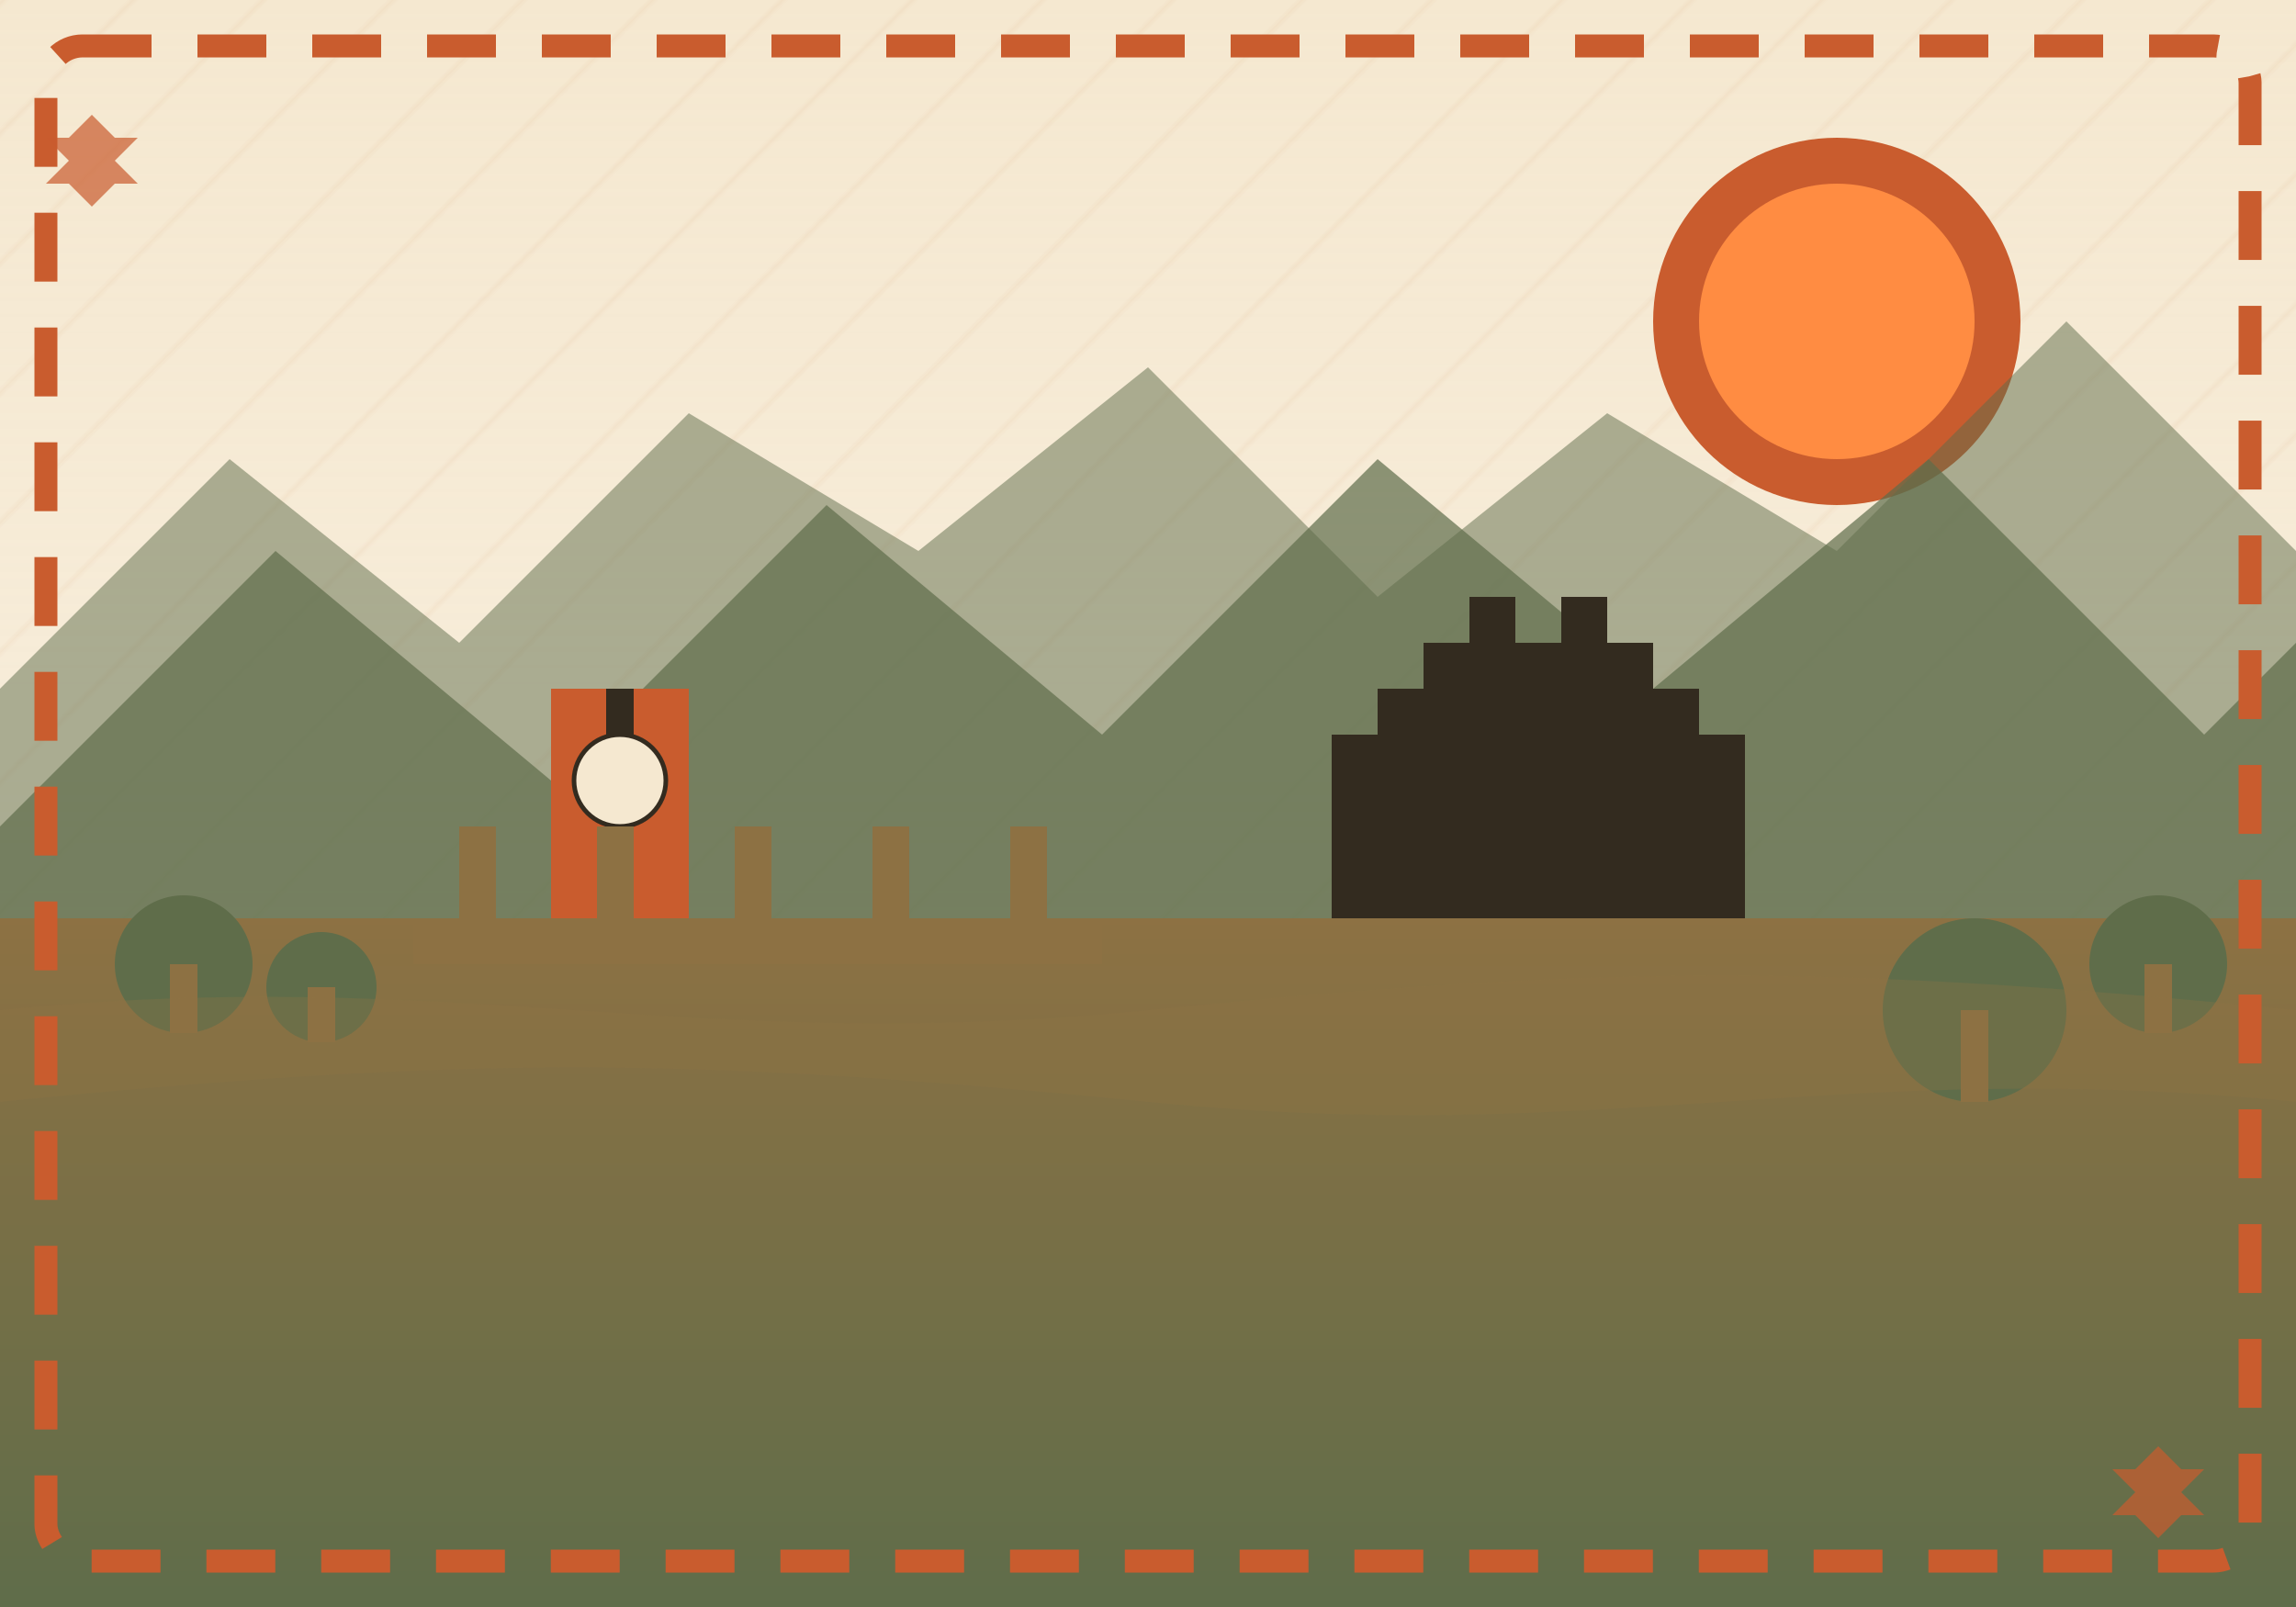
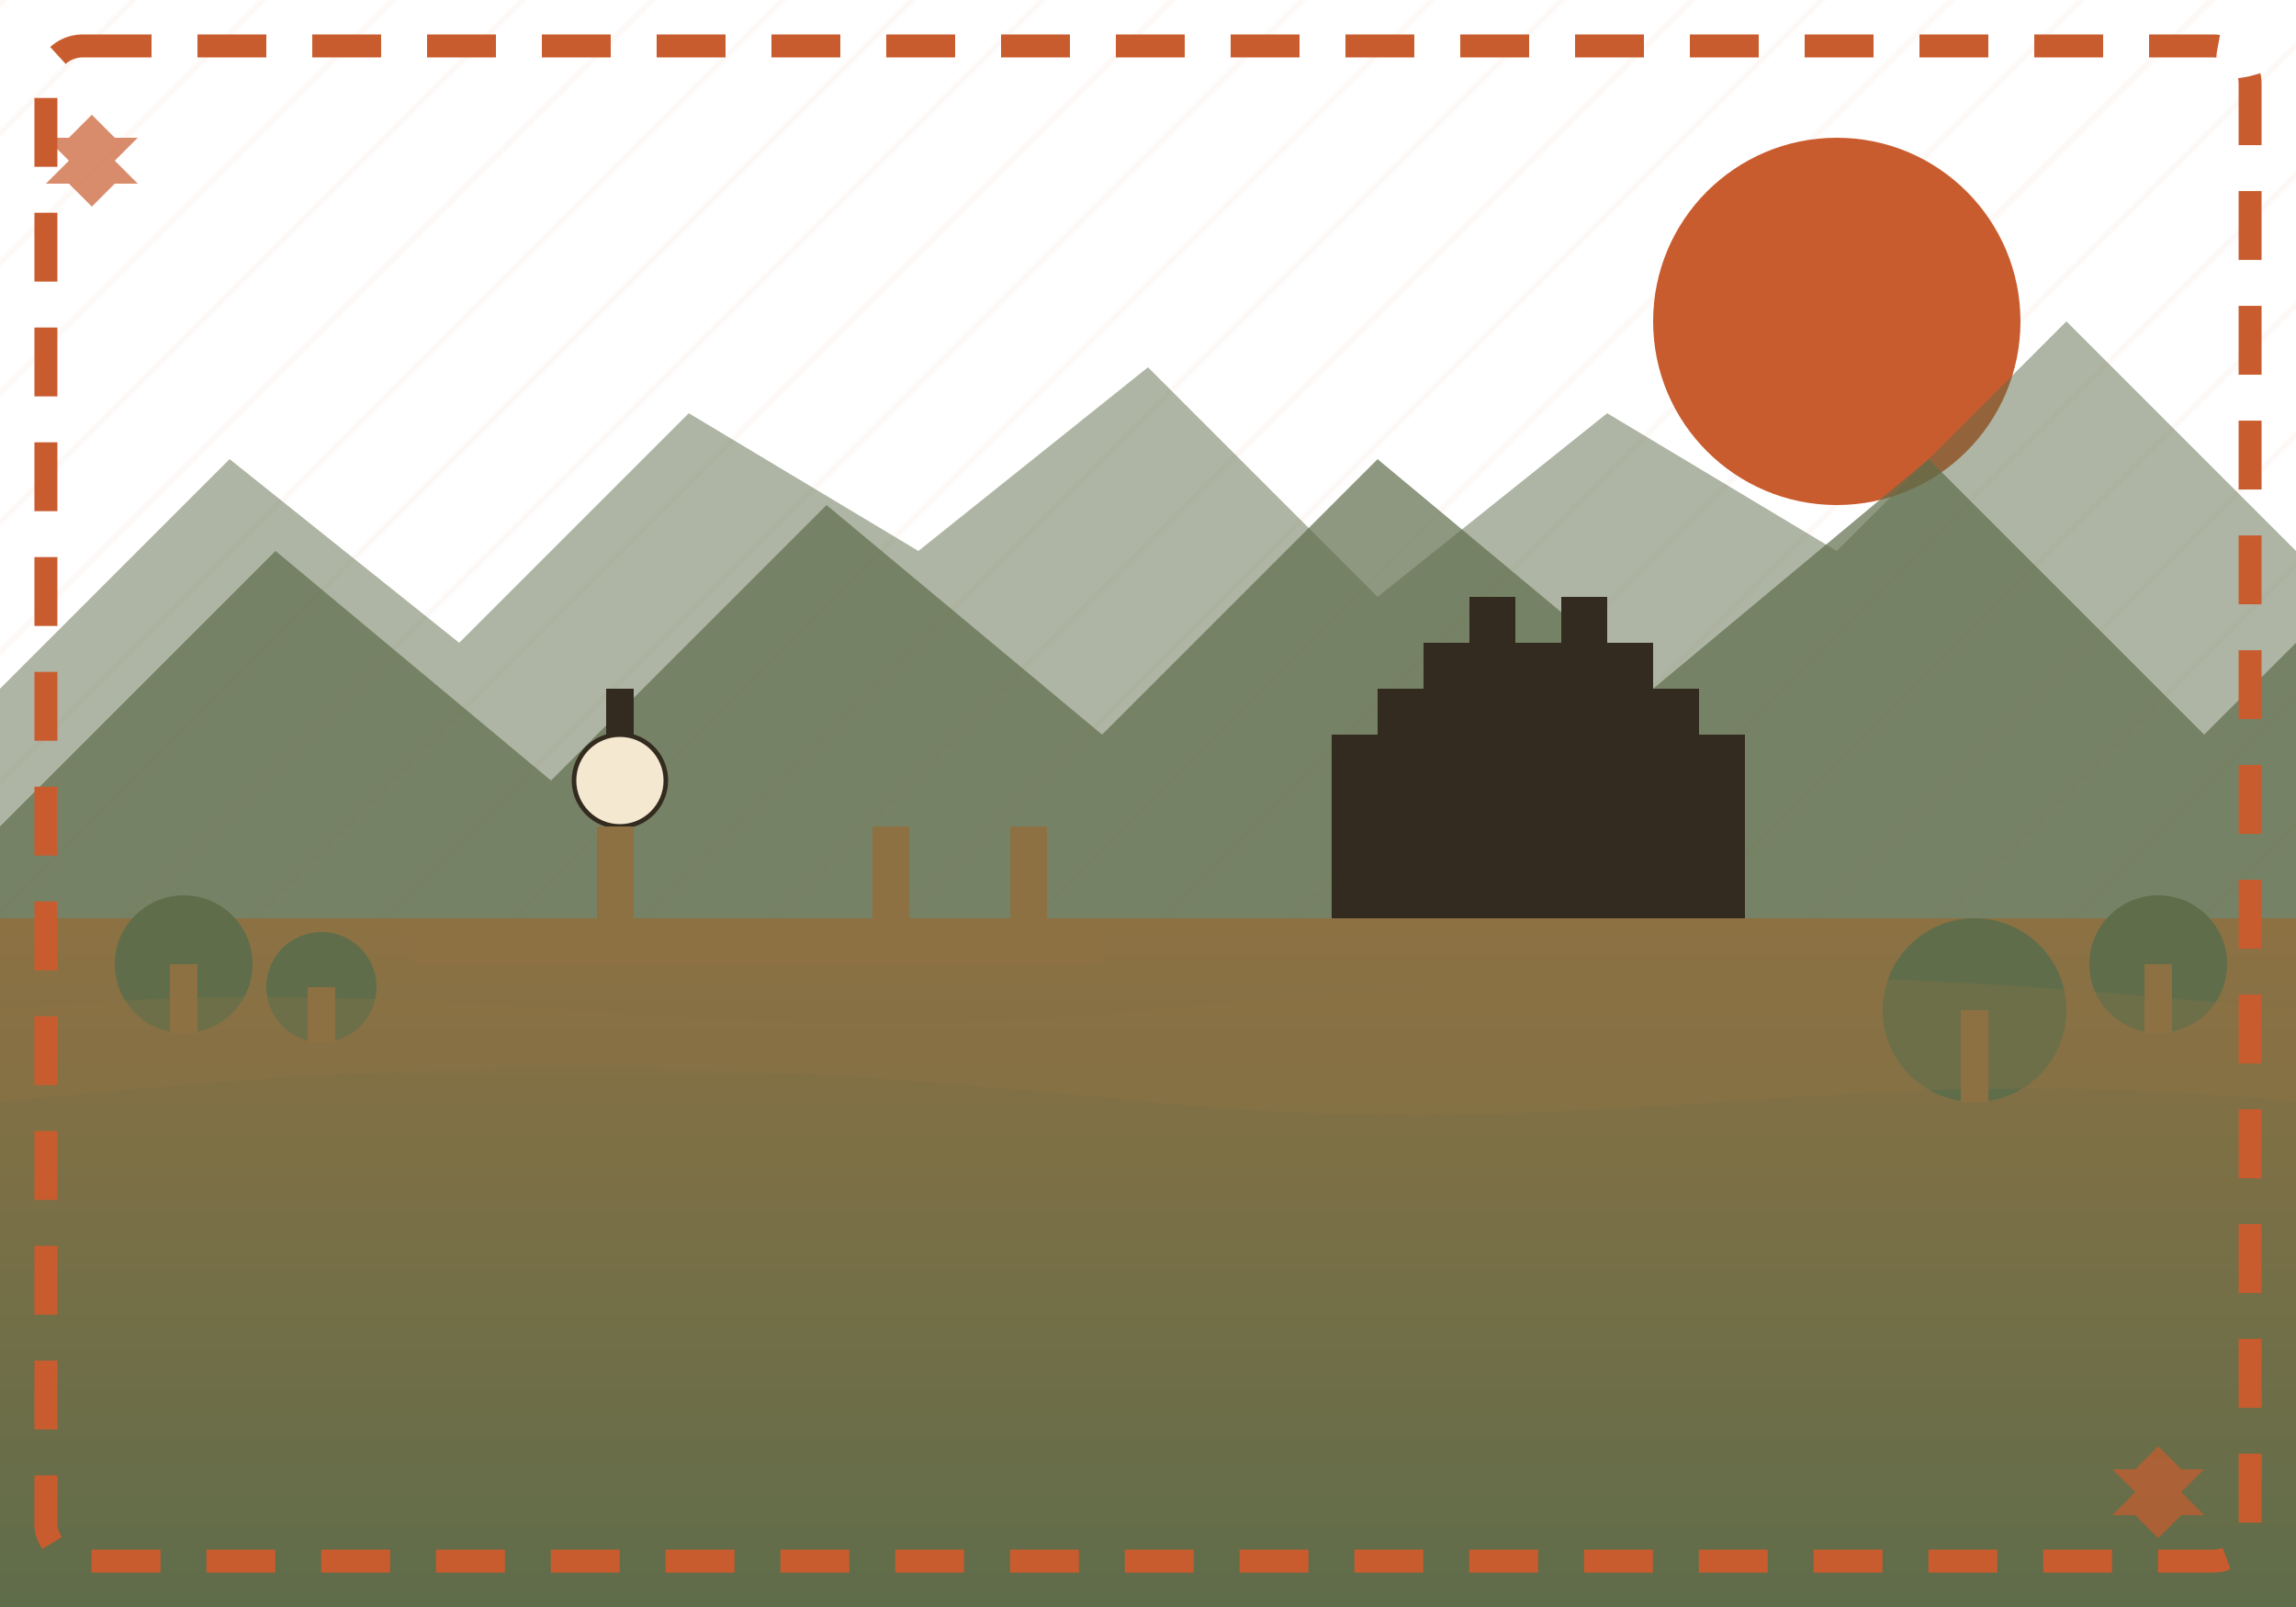
<svg xmlns="http://www.w3.org/2000/svg" width="500" height="350" viewBox="0 0 500 350">
  <defs>
    <linearGradient id="skyGradient" x1="0%" y1="0%" x2="0%" y2="100%">
      <stop offset="0%" stop-color="#f5e8d0" />
      <stop offset="100%" stop-color="#f5e8d0" stop-opacity="0.6" />
    </linearGradient>
    <linearGradient id="groundGradient" x1="0%" y1="0%" x2="0%" y2="100%">
      <stop offset="0%" stop-color="#8d7143" />
      <stop offset="100%" stop-color="#5f6d4a" />
    </linearGradient>
  </defs>
-   <rect x="0" y="0" width="500" height="350" fill="url(#skyGradient)" />
  <pattern id="retroPattern" patternUnits="userSpaceOnUse" width="20" height="20" patternTransform="rotate(45)">
    <line x1="0" y1="0" x2="0" y2="20" stroke="#c95c2e" stroke-width="1" stroke-opacity="0.1" />
  </pattern>
  <rect x="0" y="0" width="500" height="350" fill="url(#retroPattern)" />
  <circle cx="400" cy="70" r="40" fill="#c95c2e" />
-   <circle cx="400" cy="70" r="30" fill="#ff8c42" />
  <polygon points="0,150 50,100 100,140 150,90 200,120 250,80 300,130 350,90 400,120 450,70 500,120 500,350 0,350" fill="#5f6d4a" fill-opacity="0.5" />
  <polygon points="0,180 60,120 120,170 180,110 240,160 300,100 360,150 420,100 480,160 500,140 500,350 0,350" fill="#5f6d4a" fill-opacity="0.7" />
  <rect x="0" y="200" width="500" height="150" fill="url(#groundGradient)" />
  <polygon points="290,200 290,160 300,160 300,150 310,150 310,140 320,140 320,130 330,130 330,140 340,140 340,130 350,130 350,140 360,140 360,150 370,150 370,160 380,160 380,200" fill="#332b1f" />
-   <rect x="120" y="150" width="30" height="50" fill="#c95c2e" />
  <circle cx="135" cy="170" r="10" fill="#f5e8d0" stroke="#332b1f" stroke-width="1" />
  <rect x="132" y="150" width="6" height="10" fill="#332b1f" />
  <rect x="90" y="200" width="150" height="10" fill="#8d7143" />
-   <rect x="100" y="180" width="8" height="20" fill="#8d7143" />
  <rect x="130" y="180" width="8" height="20" fill="#8d7143" />
-   <rect x="160" y="180" width="8" height="20" fill="#8d7143" />
  <rect x="190" y="180" width="8" height="20" fill="#8d7143" />
  <rect x="220" y="180" width="8" height="20" fill="#8d7143" />
  <circle cx="40" cy="210" r="15" fill="#5f6d4a" />
  <rect x="37" y="210" width="6" height="15" fill="#8d7143" />
  <circle cx="70" cy="215" r="12" fill="#5f6d4a" />
  <rect x="67" y="215" width="6" height="12" fill="#8d7143" />
  <circle cx="430" cy="220" r="20" fill="#5f6d4a" />
  <rect x="427" y="220" width="6" height="20" fill="#8d7143" />
  <circle cx="470" cy="210" r="15" fill="#5f6d4a" />
  <rect x="467" y="210" width="6" height="15" fill="#8d7143" />
  <path d="M0,220 C100,210 150,230 250,220 S400,210 500,220 L500,240 C400,230 350,250 250,240 S100,230 0,240 Z" fill="#8d7143" fill-opacity="0.3" />
  <rect x="10" y="10" width="480" height="330" stroke="#c95c2e" stroke-width="5" fill="none" rx="8" stroke-dasharray="15,10" />
  <path d="M30,30 L25,30 L20,25 L15,30 L10,30 L15,35 L10,40 L15,40 L20,45 L25,40 L30,40 L25,35 Z" fill="#c95c2e" fill-opacity="0.7" />
  <path d="M480,320 L475,320 L470,315 L465,320 L460,320 L465,325 L460,330 L465,330 L470,335 L475,330 L480,330 L475,325 Z" fill="#c95c2e" fill-opacity="0.7" />
</svg>